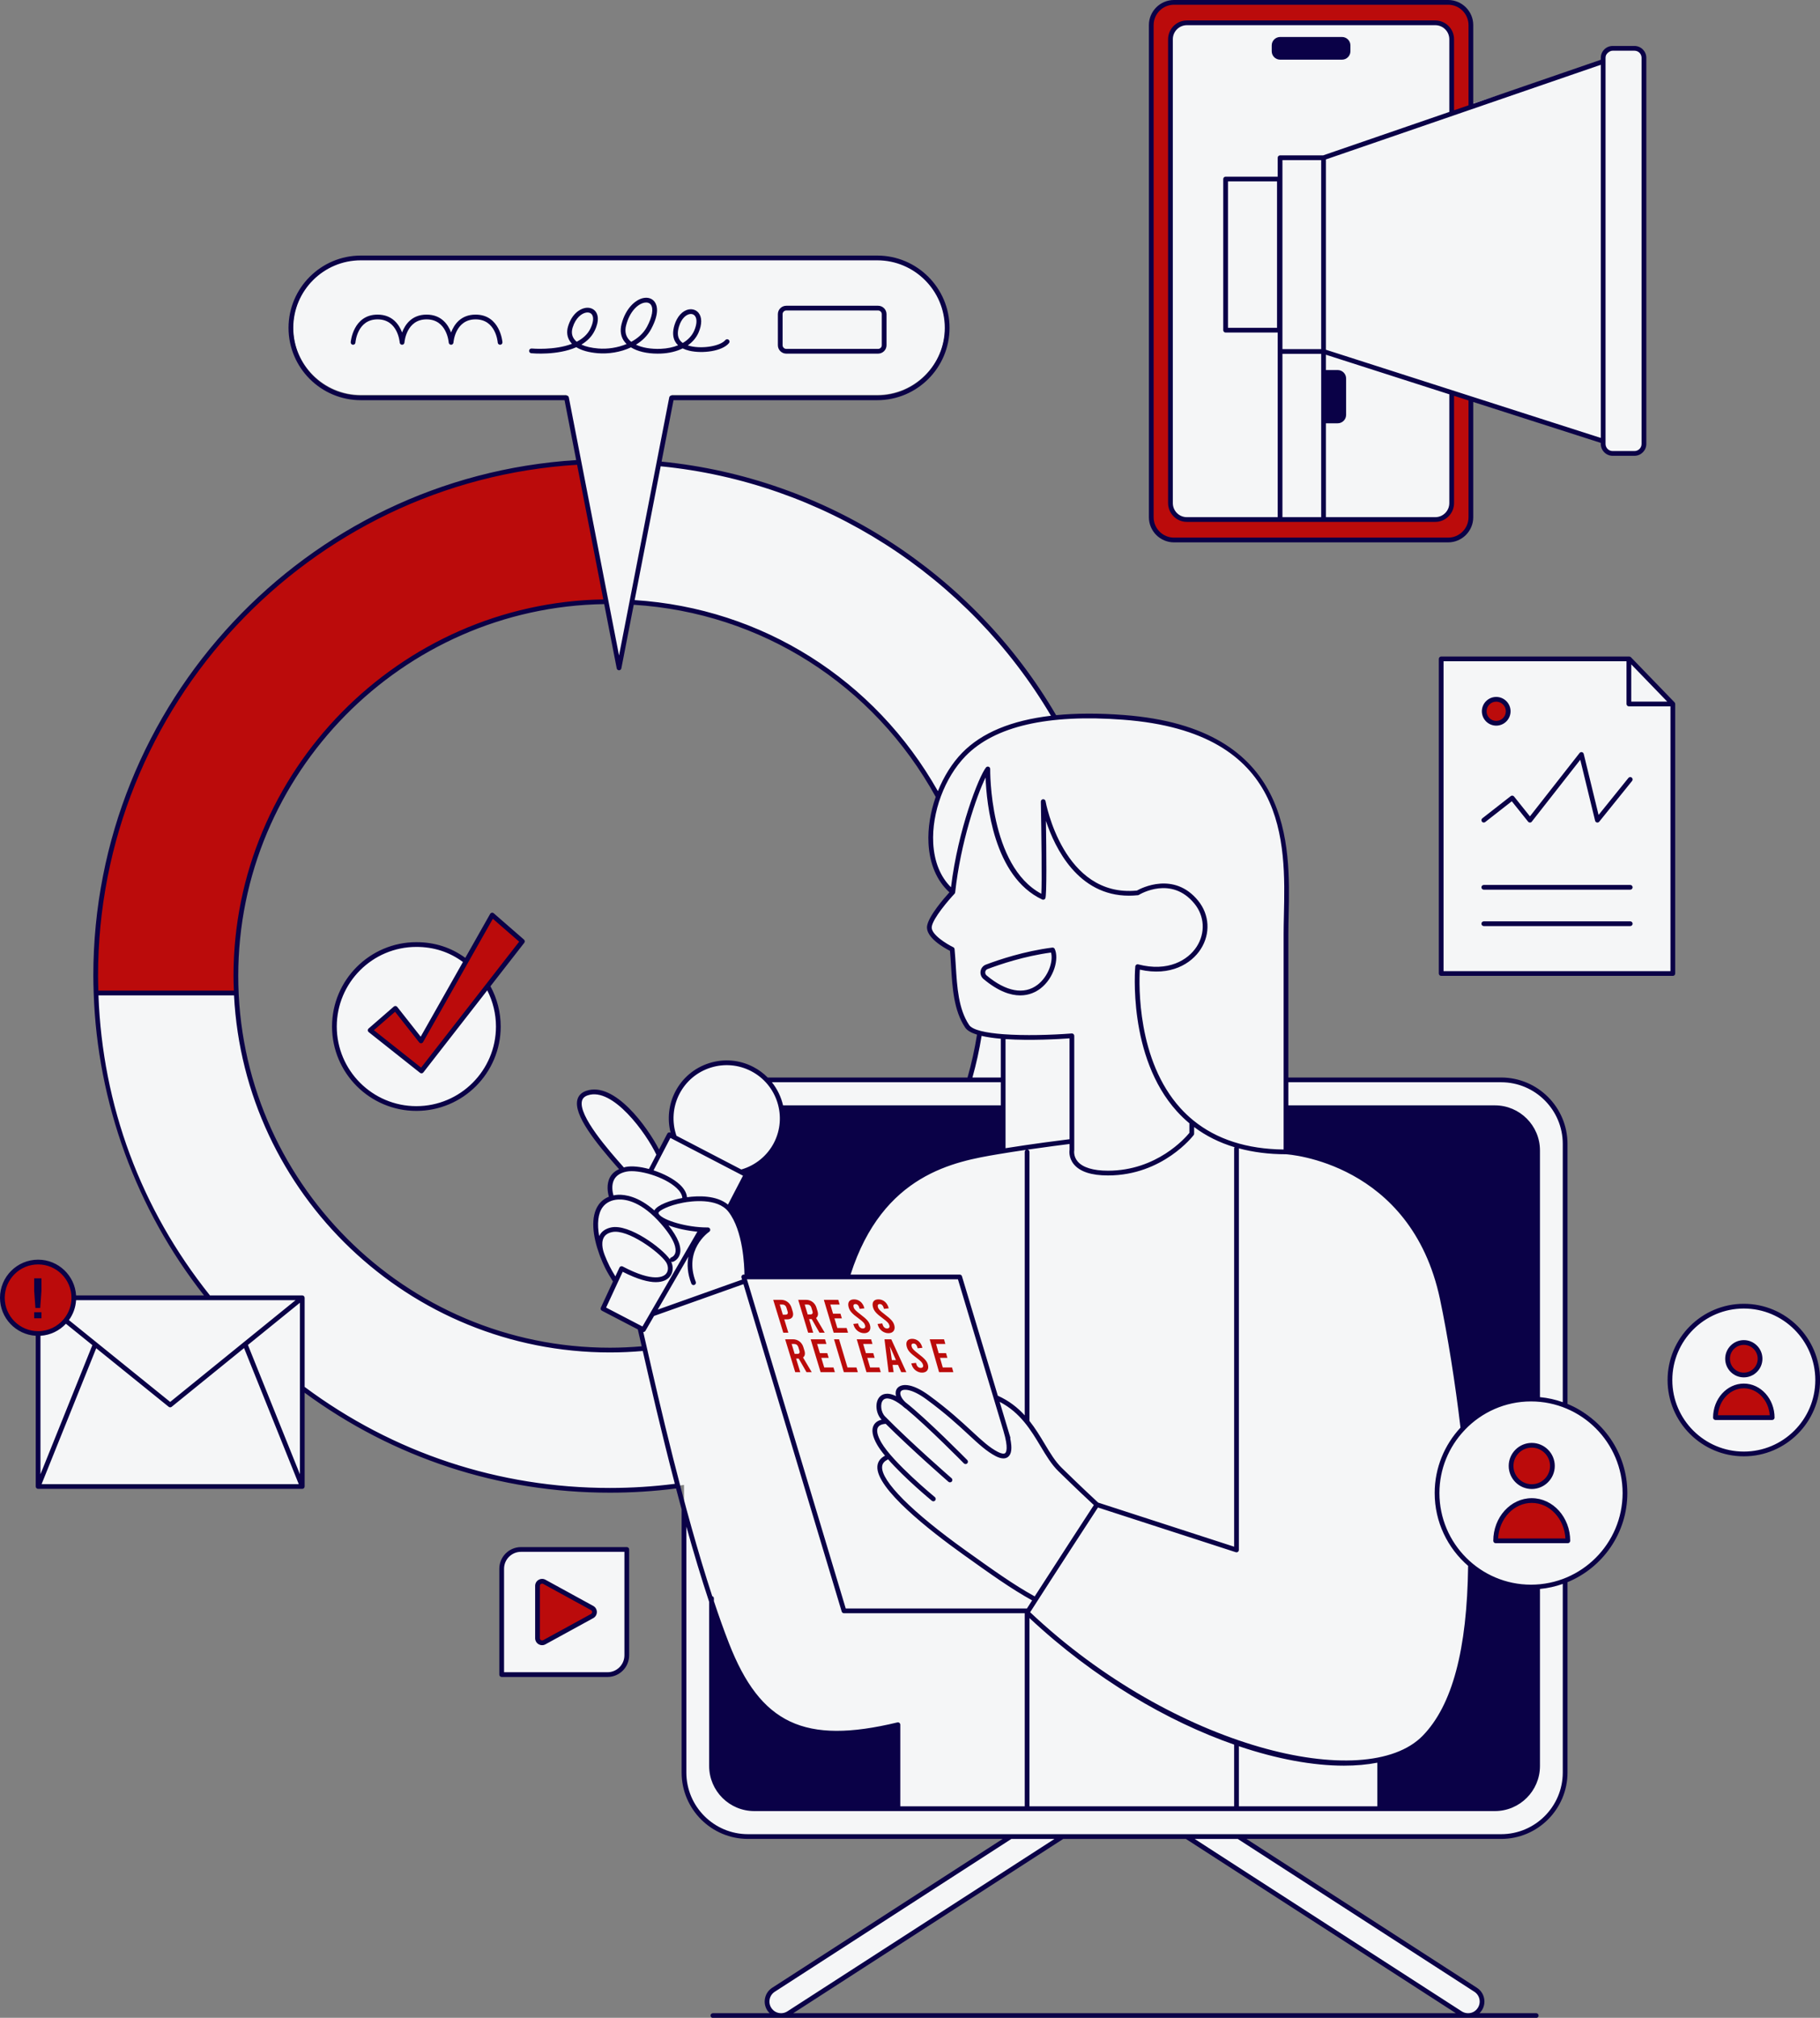
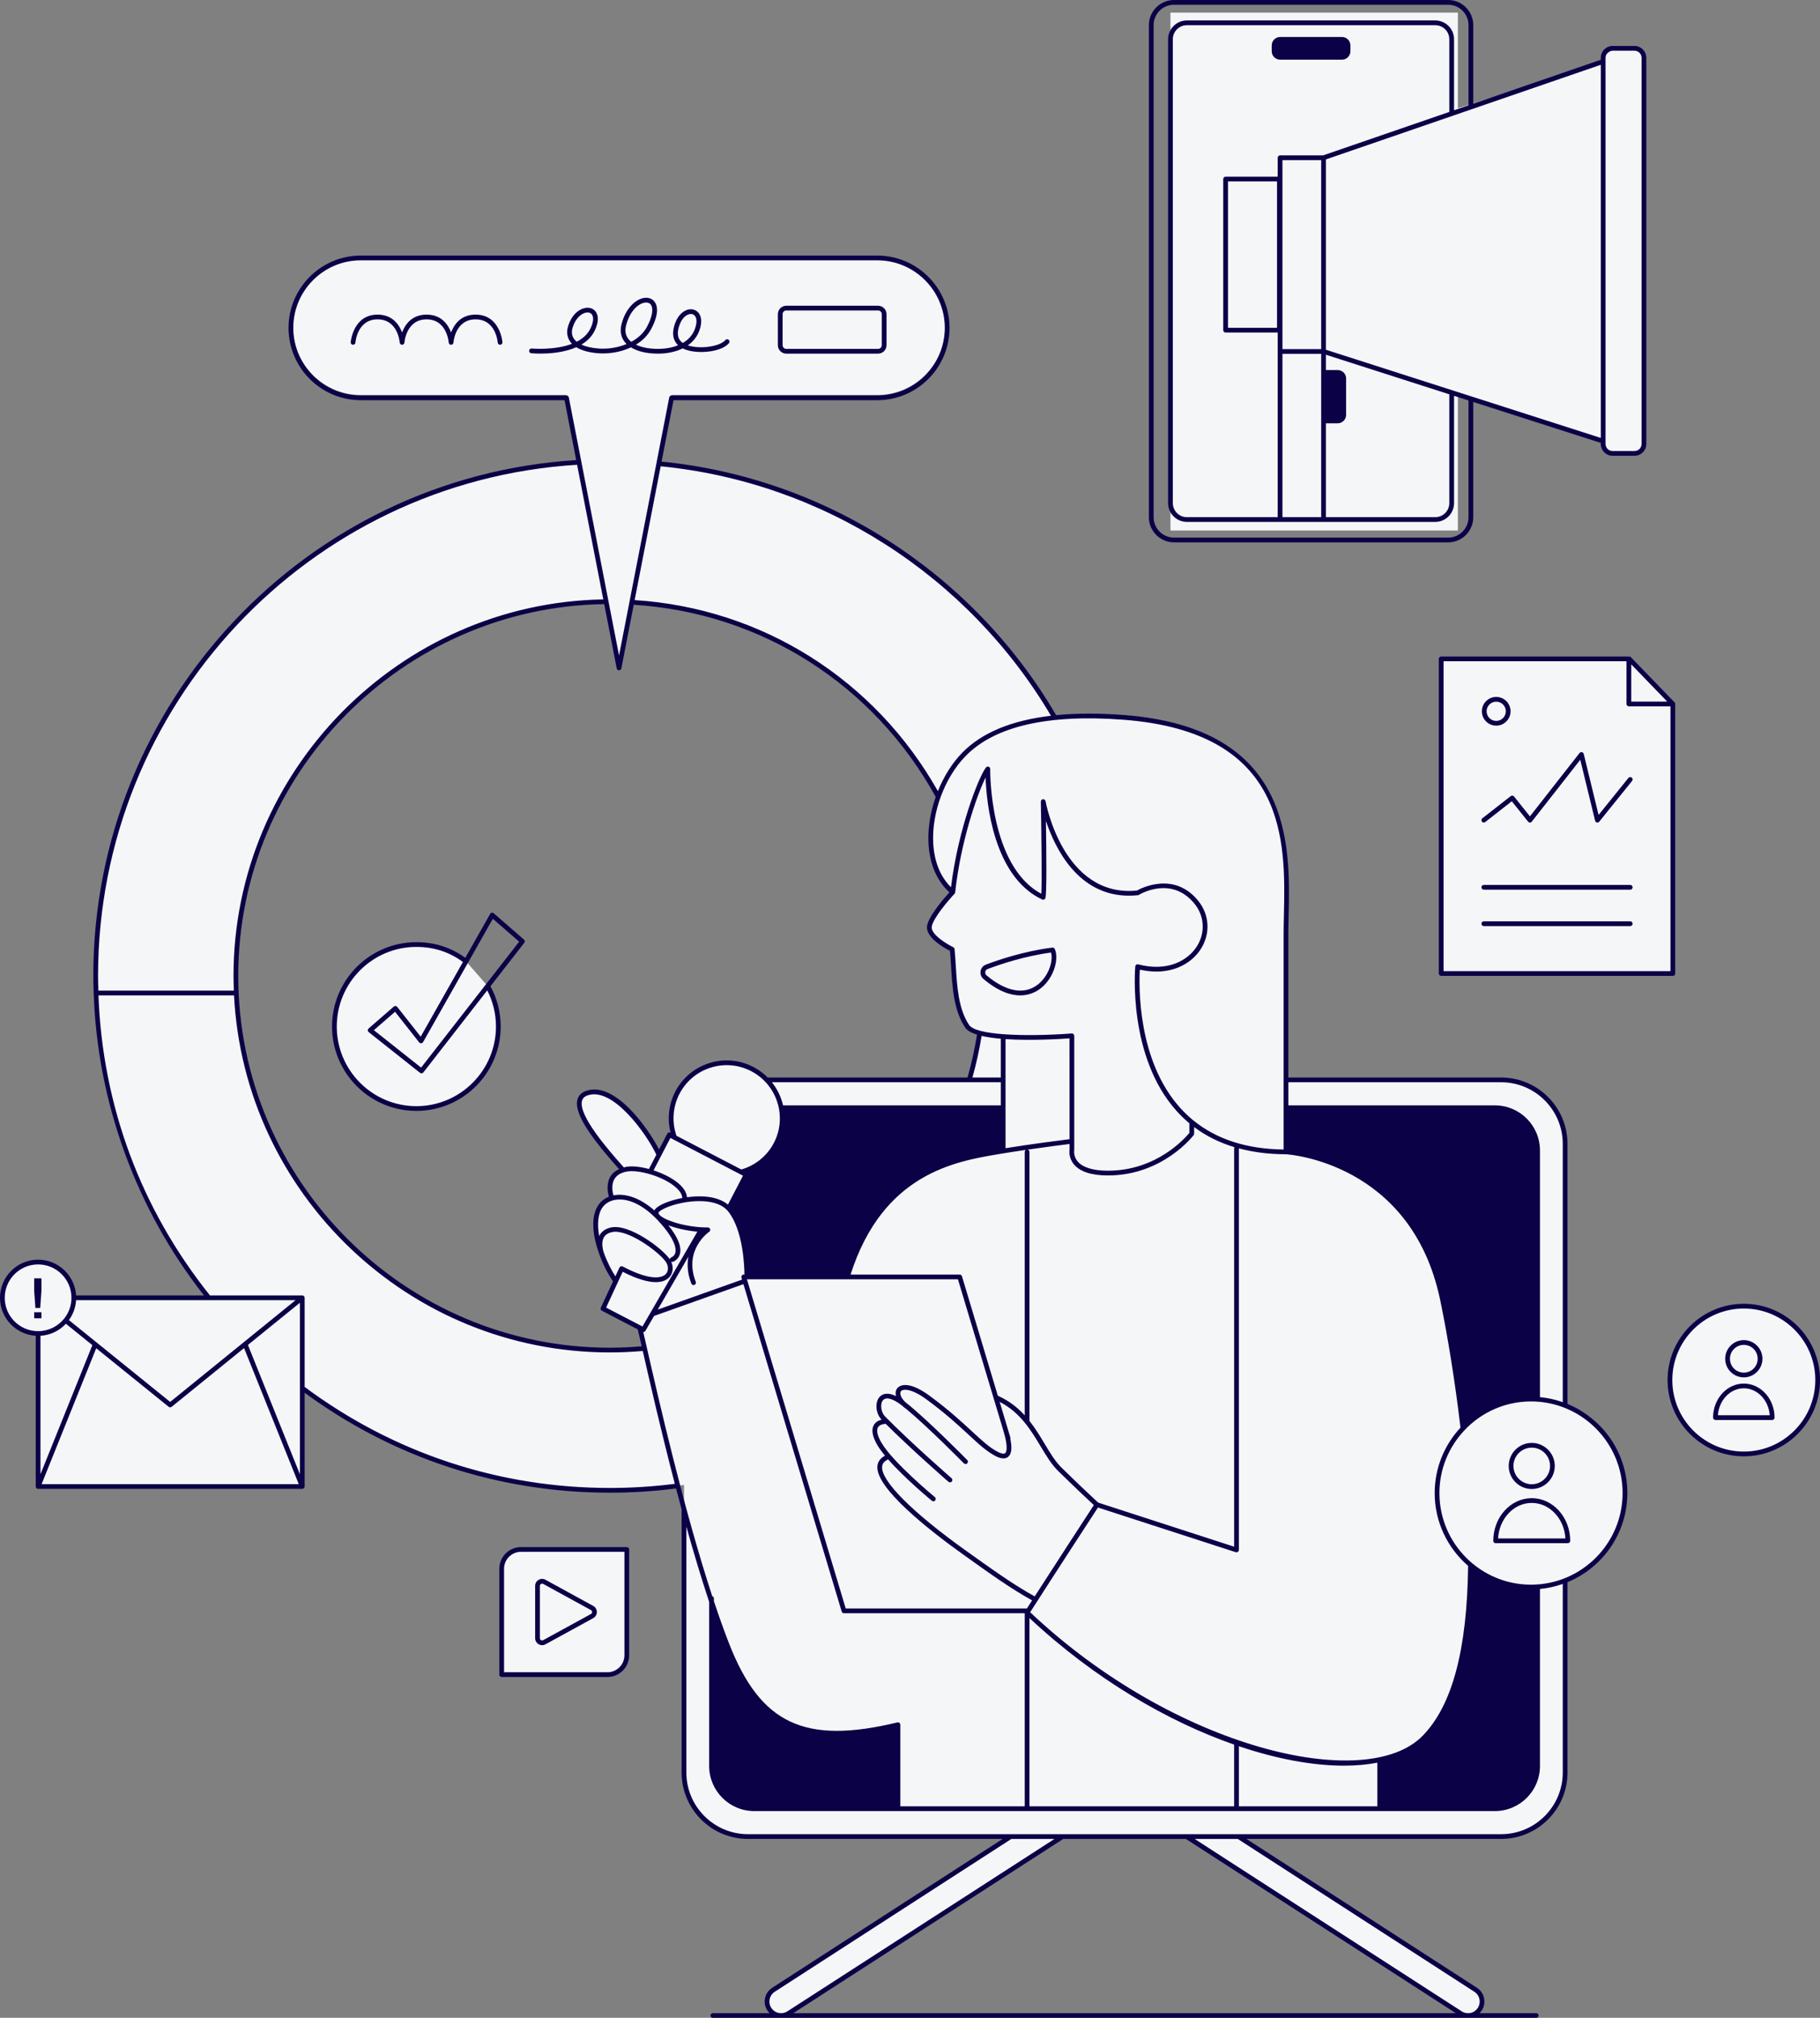
<svg xmlns="http://www.w3.org/2000/svg" fill="#000000" height="425.7" preserveAspectRatio="xMidYMid meet" version="1" viewBox="-0.0 0.0 384.1 425.7" width="384.1" zoomAndPan="magnify">
  <rect x="-0.0" y="0.0" width="384.1" height="425.7" fill="#808080" stroke="none" />
  <g id="change1_1">
    <path d="M63.791,292.851c18.108,13.542,40.586,21.562,64.938,21.562c5.306,0,10.517-0.399,15.62-1.135 l0.004,0.015v43.539v17.124c0,0,0.371,12.19,11.509,13.35c7.834,0.151,56.842,0.151,56.842,0.151l-49.465,32.324 c0,0-2.029,2.29-0.88,4.09c1.149,1.799,3.01,1.577,4.09,0.88c1.079-0.697,57.797-37.294,57.797-37.294h27.077 l49.495,32.519l8.27,5.15c0,0,3.258,0.125,3.626-2.263s-2.373-3.784-2.373-3.784l-48.977-31.623 c0,0,53.407,0,55.971,0s12.952-2.002,12.952-12.772c0-10.771,0-41.165,0-41.165s12.256-2.774,12.256-18.531 c0-15.758-12.232-18.779-12.232-18.779v-51.577c0,0,1.684-16.81-13.501-16.81c-13.065,0-38.544,0-45.409,0 c0-10.141,0-23,0-30.823c0-14.43,4.179-42.738-34.271-45.655c-5.401-0.41-10.238-0.377-14.534,0.071 c-17.167-29.522-47.841-50.211-83.569-53.577l-16.818-0.281c-56.903,3.375-102.013,50.572-102.013,108.322 c0,25.693,8.947,49.284,23.869,67.874 M204.57,227.81H161.81c0,0-4.107-5.031-12.594-2.819 c-6.058,1.578-9.057,8.244-6.968,14.661c-0.885-0.524-0.885-0.524-0.885-0.524l-2.335,4.381 c0,0-1.68-4.327-6.282-8.981c-4.603-4.654-7.105-5.126-9.324-3.426c-2.219,1.7-0.776,5.213,2.435,9.1 c3.211,3.887,5.167,6.963,5.167,6.963s-3.785,1.537-1.893,5.626c-3.018,1.209-4.634,5.229-2.504,9.995 c2.13,4.765,3.303,7.54,3.303,7.54l-2.164,5.535l7.365,4.655l0.834,3.974c-0.136,0.013-0.27,0.033-0.406,0.045 c-2.251,0.194-4.529,0.293-6.83,0.293c-43.532,0-78.947-35.416-78.947-78.947c0-43.263,34.984-78.494,78.146-78.927 l2.716,12.098l2.692-11.975c27.905,1.615,51.968,17.781,64.689,41.014c-2.548,7.103-2.264,15.293,2.735,19.801 l0.087,0.584c-0.939,1.028-4.375,4.907-4.695,6.948c-0.371,2.365,4.811,4.858,4.811,4.858 c0.522,5.473,0.199,11.807,3.148,16.231c0.413,0.619,1.36,1.081,2.632,1.425 C206.225,221.302,205.5,224.598,204.57,227.81z M132.28,349.567v-22.677h-22.677 c-2.058,0-3.725,1.668-3.725,3.725v22.677h22.677C130.612,353.292,132.28,351.624,132.28,349.567z M307.675,83.241 v-0.005l30.665,9.653c0,0,0.306,2.625,2.157,2.697c1.851,0.072,5.566,0.917,6.361-2.04 c0.794-2.956,0.087-80.581,0.087-80.581s0.237-2.528-2.003-2.649c-2.24-0.121-3.832-0.121-3.832-0.121 s-2.77,0.937-2.77,2.77c-1.8,0.62-25.939,8.377-30.665,9.895V2.659h-60.657v109.267h60.657V83.241z M353.043,148.52l-9.34-9.511h-39.549v66.374h15.641l33.248,0V148.52z M102.942,208.067 c1.419,2.51,2.229,5.411,2.229,8.5c0,9.554-7.745,17.298-17.298,17.298s-17.298-7.745-17.298-17.298 c0-9.554,7.745-17.298,17.298-17.298c4.008,0,7.551,1.25,10.485,3.539 M383.609,291.15 c0,8.609-6.979,15.588-15.588,15.588s-15.588-6.979-15.588-15.588c0-8.609,6.979-15.588,15.588-15.588 S383.609,282.541,383.609,291.15z M51.947,273.76H15.86c0-4.269-3.461-7.729-7.729-7.729 s-7.729,3.46-7.729,7.729c0,4.269,3.461,7.729,7.729,7.729v31.89H63.776V286.658 M136.719,108.966l5.03-25.649 h43.457c7.838,0,14.252-6.413,14.252-14.252v-0c0-7.838-6.413-14.252-14.252-14.252H76.104 c-7.838,0-14.252,6.413-14.252,14.252v0c0,7.838,6.413,14.252,14.252,14.252h43.434l4.975,25.566" fill="#f5f6f7" />
  </g>
  <g id="change2_1">
-     <path d="M88.855,219.6l-5.415-6.868l-5.315,4.623l10.83,8.585l21.294-27.339l-6.372-5.547 L88.855,219.6z M181.153,278.11c1.015,0.741,1.29,1.059,1.418,1.496c0.12,0.406-0.067,0.664-0.49,0.664 c-0.423,0-0.776-0.307-0.925-0.812c-0.03-0.103-0.046-0.154-0.076-0.257c-0.398,0.043-0.598,0.065-0.996,0.109 c0.029,0.099,0.044,0.149,0.073,0.248c0.293,0.991,1.209,1.704,2.226,1.704c1.017,0,1.513-0.713,1.222-1.704 c-0.224-0.763-0.705-1.268-2.032-2.279c-0.975-0.743-1.292-1.061-1.421-1.496 c-0.129-0.436,0.017-0.664,0.391-0.664c0.374,0,0.668,0.278,0.825,0.812c0.023,0.079,0.035,0.119,0.058,0.199 c0.399-0.044,0.599-0.066,0.999-0.11c-0.021-0.071-0.031-0.107-0.052-0.178c-0.305-1.04-1.11-1.713-2.132-1.713 c-1.022,0-1.43,0.673-1.125,1.704C179.342,276.594,179.807,277.128,181.153,278.11z M171.622,281.162 c-0.346-1.146-0.519-1.718-0.865-2.864c0.222,0,0.333,0,0.555,0c0.656,1.146,0.984,1.718,1.639,2.864 c0.443,0,0.665,0,1.107,0c-0.731-1.24-1.097-1.861-1.829-3.101c0.381-0.278,0.504-0.774,0.311-1.417 c-0.092-0.305-0.137-0.458-0.229-0.763c-0.301-1.002-1.155-1.654-2.176-1.654c-0.672,0-1.008,0-1.679,0 c0.84,2.774,1.259,4.161,2.099,6.936C170.981,281.162,171.195,281.162,171.622,281.162z M169.827,275.217 c0.222,0,0.334,0,0.556,0c0.414,0,0.729,0.237,0.851,0.644c0.097,0.321,0.145,0.482,0.242,0.803 c0.122,0.406-0.049,0.644-0.463,0.644c-0.222,0-0.333,0-0.555,0C170.205,276.471,170.079,276.053,169.827,275.217z M165.516,278.348c0.242,0,0.363,0,0.605,0c1.019,0,1.476-0.654,1.172-1.655c-0.099-0.325-0.148-0.487-0.247-0.812 c-0.304-1.002-1.161-1.654-2.182-1.654c-0.672,0-1.008,0-1.679,0c0.849,2.774,1.274,4.161,2.124,6.936 c0.427,0,0.64,0,1.067,0C166.032,280.036,165.86,279.473,165.516,278.348z M165.214,277.357 c-0.262-0.856-0.392-1.284-0.654-2.14c0.222,0,0.334,0,0.556,0c0.414,0,0.73,0.237,0.853,0.644 c0.104,0.341,0.156,0.512,0.26,0.853c0.124,0.406-0.046,0.643-0.46,0.643 C165.547,277.357,165.436,277.357,165.214,277.357z M114.877,346.462l10.078-5.519c0.673-0.369,0.673-1.336,0-1.705 l-10.078-5.519c-0.648-0.355-1.439,0.114-1.439,0.852v11.038C113.439,346.348,114.23,346.817,114.877,346.462z M178.972,281.162c-0.118-0.396-0.176-0.595-0.294-0.991c-0.786,0-1.179,0-1.965,0 c-0.242-0.813-0.363-1.219-0.606-2.031c0.625,0,0.938,0,1.564,0c-0.118-0.396-0.177-0.595-0.294-0.991 c-0.626,0-0.939,0-1.565,0c-0.231-0.773-0.346-1.159-0.576-1.932c0.788,0,1.183,0,1.971,0 c-0.118-0.396-0.176-0.594-0.294-0.991c-1.218,0-1.827,0-3.045,0c0.829,2.774,1.244,4.161,2.074,6.936 C177.154,281.162,177.76,281.162,178.972,281.162z M198.964,288.496c-0.231-0.812-0.347-1.219-0.579-2.031 c0.622,0,0.933,0,1.555,0c-0.112-0.396-0.169-0.595-0.281-0.991c-0.622,0-0.933,0-1.556,0 c-0.22-0.773-0.33-1.159-0.55-1.932c0.784,0,1.176,0,1.96,0c-0.112-0.396-0.169-0.595-0.281-0.991 c-1.211,0-1.817,0-3.027,0c0.792,2.775,1.188,4.162,1.981,6.936c1.205,0,1.808,0,3.013,0 c-0.112-0.396-0.169-0.595-0.281-0.991C200.136,288.496,199.745,288.496,198.964,288.496z M193.813,285.602 c-0.966-0.743-1.279-1.061-1.405-1.496c-0.126-0.436,0.019-0.664,0.391-0.664c0.372,0,0.663,0.278,0.817,0.813 c0.023,0.079,0.034,0.119,0.057,0.198c0.397-0.044,0.596-0.066,0.993-0.11c-0.02-0.071-0.031-0.107-0.051-0.178 c-0.299-1.04-1.095-1.714-2.112-1.714s-1.425,0.673-1.127,1.704c0.221,0.763,0.68,1.298,2.014,2.279 c1.006,0.741,1.278,1.059,1.404,1.496c0.117,0.406-0.07,0.664-0.491,0.664c-0.42,0-0.77-0.307-0.916-0.812 c-0.03-0.103-0.044-0.154-0.074-0.258c-0.396,0.043-0.595,0.065-0.991,0.109c0.029,0.099,0.043,0.149,0.072,0.248 c0.286,0.991,1.193,1.704,2.204,1.704c1.011,0,1.508-0.713,1.224-1.704 C195.603,287.119,195.128,286.613,193.813,285.602z M169.778,284.968c-0.093-0.305-0.139-0.458-0.232-0.763 c-0.304-1.002-1.157-1.655-2.173-1.655c-0.668,0-1.002,0-1.67,0c0.85,2.775,1.274,4.162,2.124,6.936 c0.424,0,0.637,0,1.061,0c-0.35-1.145-0.525-1.718-0.875-2.864c0.221,0,0.331,0,0.552,0 c0.658,1.146,0.987,1.718,1.645,2.864c0.441,0,0.661,0,1.101,0c-0.733-1.24-1.1-1.861-1.835-3.101 C169.854,286.108,169.974,285.612,169.778,284.968z M168.263,285.632c-0.221,0-0.331,0-0.552,0 c-0.255-0.836-0.383-1.254-0.638-2.09c0.221,0,0.332,0,0.553,0c0.412,0,0.726,0.237,0.85,0.644 c0.098,0.321,0.147,0.482,0.245,0.803C168.844,285.394,168.675,285.632,168.263,285.632z M186.667,282.55 c0.344,2.775,0.517,4.162,0.865,6.936c0.424,0,0.637,0,1.062,0c-0.087-0.615-0.131-0.922-0.218-1.536 c0.457,0,0.685,0,1.143,0c0.271,0.615,0.407,0.922,0.678,1.536c0.432,0,0.649,0,1.081,0 c-1.27-2.774-1.906-4.161-3.18-6.936C187.524,282.55,187.238,282.55,186.667,282.55z M188.22,286.94 c-0.166-1.162-0.249-1.742-0.415-2.904c0.512,1.162,0.767,1.743,1.278,2.904 C188.738,286.94,188.565,286.94,188.22,286.94z M315.767,147.531c-1.397,0-2.529,1.132-2.529,2.529 c0,1.397,1.132,2.529,2.529,2.529c1.397,0,2.529-1.132,2.529-2.529 C318.296,148.663,317.164,147.531,315.767,147.531z M173.946,288.496c-0.245-0.812-0.368-1.219-0.613-2.031 c0.622,0,0.933,0,1.555,0c-0.119-0.396-0.179-0.595-0.298-0.991c-0.623,0-0.934,0-1.556,0 c-0.233-0.773-0.35-1.159-0.583-1.932c0.784,0,1.176,0,1.96,0c-0.119-0.396-0.179-0.595-0.298-0.991 c-1.211,0-1.817,0-3.028,0c0.84,2.775,1.259,4.162,2.099,6.936c1.205,0,1.808,0,3.014,0 c-0.119-0.396-0.179-0.595-0.298-0.991C175.118,288.496,174.727,288.496,173.946,288.496z M188.727,279.557 c-0.221-0.763-0.7-1.268-2.025-2.279c-0.973-0.743-1.288-1.061-1.415-1.496c-0.127-0.436,0.018-0.664,0.393-0.664 c0.374,0,0.667,0.278,0.823,0.812c0.023,0.079,0.035,0.119,0.058,0.199c0.4-0.044,0.599-0.066,0.999-0.11 c-0.021-0.071-0.031-0.107-0.052-0.178c-0.302-1.04-1.104-1.713-2.126-1.713c-1.022,0-1.432,0.673-1.131,1.704 c0.223,0.763,0.686,1.297,2.029,2.279c1.013,0.741,1.287,1.059,1.414,1.496c0.118,0.406-0.069,0.664-0.493,0.664 c-0.423,0-0.775-0.307-0.922-0.812c-0.03-0.103-0.045-0.154-0.075-0.257c-0.399,0.043-0.598,0.065-0.996,0.109 c0.029,0.099,0.043,0.149,0.073,0.248c0.29,0.991,1.203,1.704,2.22,1.704 C188.516,281.261,189.014,280.548,188.727,279.557z M178.856,288.496c-0.71-2.378-1.065-3.567-1.775-5.945 c-0.427,0-0.64,0-1.067,0c0.83,2.775,1.245,4.162,2.075,6.936c1.182,0,1.772,0,2.954,0 c-0.118-0.396-0.177-0.595-0.294-0.991C179.992,288.496,179.613,288.496,178.856,288.496z M183.634,288.496 c-0.24-0.812-0.36-1.219-0.6-2.031c0.622,0,0.933,0,1.555,0c-0.117-0.396-0.175-0.595-0.291-0.991 c-0.623,0-0.934,0-1.556,0c-0.228-0.773-0.342-1.159-0.571-1.932c0.784,0,1.176,0,1.96,0 c-0.117-0.396-0.175-0.595-0.291-0.991c-1.211,0-1.817,0-3.028,0c0.821,2.775,1.232,4.162,2.053,6.936 c1.206,0,1.808,0,3.014,0c-0.117-0.396-0.175-0.595-0.291-0.991C184.807,288.496,184.416,288.496,183.634,288.496z M306.37,82.822L306.37,82.822v23.32c0,1.912-1.55,3.463-3.463,3.463h-52.426c-1.912,0-3.463-1.55-3.463-3.463 V8.28c0-1.912,1.55-3.463,3.463-3.463h52.426c1.912,0,3.463,1.55,3.463,3.463v15.69l4.051-1.394V5.298 c0-2.65-2.148-4.797-4.797-4.797h-57.857c-2.65,0-4.797,2.148-4.797,4.797v103.828 c0,2.65,2.148,4.797,4.797,4.797h57.857c2.65,0,4.797-2.148,4.797-4.797V84.121L306.37,82.822z M122.204,97.538 c-2.145,0.127-4.273,0.316-6.383,0.566c-53.858,6.382-95.627,52.201-95.627,107.775c0,1.213,0.052,2.413,0.091,3.617 h29.588c-0.054-1.2-0.092-2.404-0.092-3.617c0-41.061,31.509-74.901,71.618-78.61 c2.151-0.199,4.331-0.297,6.528-0.319L122.204,97.538z M364.592,286.655c0-1.894,1.535-3.429,3.429-3.429 s3.429,1.535,3.429,3.429c0,1.894-1.535,3.429-3.429,3.429S364.592,288.549,364.592,286.655z M362.033,299.074 c0-3.69,2.681-6.681,5.988-6.681s5.988,2.991,5.988,6.681H362.033z M318.904,309.271 c0-2.409,1.953-4.362,4.362-4.362s4.362,1.953,4.362,4.362s-1.953,4.362-4.362,4.362 S318.904,311.68,318.904,309.271z M315.649,325.068c0-4.694,3.41-8.498,7.617-8.498s7.617,3.805,7.617,8.498 H315.649z M15.675,273.777c0,4.207-3.41,7.617-7.617,7.617s-7.617-3.41-7.617-7.617c0-4.207,3.41-7.617,7.617-7.617 S15.675,269.57,15.675,273.777z" fill="#bb0b0b" />
-   </g>
+     </g>
  <g id="change3_1">
    <path d="M330.81,296.183v-54.859c0-7.72-6.281-14.001-14.001-14.001h-44.909v-30.324 c0-1.211,0.029-2.521,0.06-3.905c0.334-14.789,0.892-39.541-34.794-42.249c-5.268-0.401-10.024-0.384-14.274,0.034 c-17.613-30.09-48.706-50.063-83.269-53.494l2.522-12.959h42.995c8.411,0,15.254-6.843,15.254-15.254 s-6.843-15.254-15.254-15.254H76.147c-8.411,0-15.254,6.843-15.254,15.254s6.843,15.254,15.254,15.254h42.995 l2.459,12.639c-57.182,3.592-101.908,51.294-101.908,108.812c0,1.201,0.037,2.4,0.077,3.598 c-0,0.007-0.004,0.013-0.004,0.019c0,0.009,0.004,0.016,0.005,0.024c0.78,23.128,8.968,45.606,23.277,63.775 H16.057c-0.26-4.2-3.751-7.541-8.016-7.541c-4.434,0-8.041,3.607-8.041,8.041c0,4.265,3.341,7.755,7.541,8.016 v31.794c0,0.001,0.001,0.002,0.001,0.004c0,0.053,0.014,0.104,0.031,0.154 c0.004,0.012,0.003,0.026,0.008,0.038c0.009,0.02,0.025,0.035,0.037,0.054c0.021,0.036,0.041,0.074,0.07,0.104 c0.008,0.008,0.02,0.012,0.028,0.019c0.041,0.035,0.084,0.068,0.135,0.089c0.001,0.001,0.002,0.002,0.003,0.002 c0.061,0.024,0.124,0.036,0.186,0.036h55.75c0.062,0,0.125-0.012,0.186-0.036c0.001-0.001,0.002-0.002,0.003-0.002 c0.051-0.021,0.094-0.053,0.135-0.089c0.009-0.007,0.02-0.011,0.028-0.019c0.03-0.03,0.049-0.068,0.07-0.104 c0.011-0.019,0.028-0.034,0.037-0.054c0.005-0.012,0.004-0.026,0.008-0.038c0.017-0.05,0.031-0.101,0.031-0.154 c0-0.001,0.001-0.002,0.001-0.004v-19.779c18.784,13.79,41.038,21.087,64.438,21.087 c4.663,0,9.351-0.303,13.945-0.889c0.384,1.462,0.777,2.935,1.179,4.413v55.518c0,7.721,6.281,14.002,14.002,14.002 h53.75l-48.637,31.403c-0.777,0.5-1.312,1.273-1.506,2.177c-0.195,0.903-0.026,1.828,0.476,2.603 c0.14,0.218,0.309,0.406,0.487,0.583h-11.968c-0.276,0-0.5,0.224-0.5,0.5s0.224,0.5,0.5,0.5h173.748 c0.276,0,0.5-0.224,0.5-0.5s-0.224-0.5-0.5-0.5h-11.967c0.178-0.176,0.347-0.365,0.487-0.582 c0.502-0.775,0.671-1.7,0.477-2.603s-0.729-1.677-1.505-2.178l-48.638-31.403h53.75 c7.72,0,14.001-6.281,14.001-14.002v-40.161c7.402-3.041,12.632-10.321,12.632-18.806S338.212,299.224,330.81,296.183z M316.809,228.323c7.169,0,13.001,5.832,13.001,13.001v54.492c-1.531-0.537-3.138-0.907-4.81-1.062V242.707 c0-5.243-4.266-9.509-9.509-9.509h-43.592v-4.875H316.809z M261.456,381.082v-12.682 c8.089,2.727,15.679,4.102,22.171,4.102c2.528,0,4.885-0.212,7.046-0.627v9.207H261.456z M190.003,381.082v-17.217 c0-0.153-0.07-0.298-0.19-0.393c-0.12-0.096-0.278-0.13-0.427-0.094c-19.601,4.723-28.906,0.342-35.557-16.738 c-1.072-2.753-2.13-5.734-3.167-8.851V337.21c0-0.223-0.147-0.405-0.348-0.469 c-6.072-18.525-11.335-41.611-13.806-52.457c-0.288-1.265-0.538-2.361-0.75-3.275 c0.009,0.001,0.017,0.006,0.026,0.006c0.173,0,0.34-0.09,0.433-0.249l1.818-3.139l18.863-6.708l20.738,69.069 c0.064,0.212,0.258,0.356,0.478,0.356h38.149v40.738H190.003z M50.281,205.879 c0-42.686,34.609-77.775,77.234-78.429l2.637,13.553c0.046,0.235,0.252,0.404,0.491,0.404s0.445-0.169,0.491-0.404 l2.61-13.413c26.859,1.672,50.643,16.793,63.731,40.535c-1.125,3.204-1.689,6.608-1.522,9.794 c0.228,4.354,1.753,7.914,4.417,10.332c-1.102,1.215-4.383,4.98-4.714,7.093c-0.379,2.415,3.669,4.666,4.833,5.26 c0.095,1.055,0.16,2.14,0.228,3.235c0.28,4.592,0.57,9.341,2.977,12.95c0.423,0.634,1.311,1.12,2.497,1.491 c-0.485,3.043-1.157,6.08-2.001,9.043h-42.168c-0.866-0.871-1.876-1.627-3.023-2.224 c-2.896-1.508-6.206-1.796-9.321-0.812c-3.114,0.983-5.659,3.121-7.166,6.018c-1.385,2.663-1.725,5.758-0.985,8.659 l-0.026-0.014c-0.117-0.062-0.257-0.073-0.381-0.033c-0.127,0.04-0.232,0.128-0.293,0.246l-1.738,3.342 c-2.436-4.703-9.386-14.437-15.378-12.369c-0.995,0.341-1.618,0.963-1.853,1.849 c-0.845,3.198,3.722,8.94,8.784,14.668c-0.84,0.389-1.487,0.941-1.894,1.684c-0.821,1.502-0.486,3.284-0.246,4.136 c-0.875,0.349-1.612,0.906-2.15,1.653c-1.822,2.529-1.248,6.721,0.152,10.543c0.031,0.093,0.056,0.159,0.082,0.229 c0.009,0.024,0.017,0.048,0.026,0.071c0.038,0.098,0.064,0.164,0.075,0.19c0.321,0.827,0.675,1.634,1.053,2.396 c0.389,0.785,1.065,1.918,1.621,2.804l-2.556,5.512c-0.113,0.242-0.015,0.53,0.223,0.653l7.575,3.94 c0.218,0.933,0.493,2.136,0.819,3.567c-2.222,0.188-4.47,0.295-6.696,0.295 C85.473,284.326,50.281,249.135,50.281,205.879z M220.735,173.172c1.914,5.774,6.783,15.791,17.524,15.79 c0.609,0,1.239-0.032,1.887-0.099c0.074-0.008,0.146-0.032,0.21-0.071c0.277-0.171,6.872-4.101,11.73,1.861 c2.136,2.621,2.324,6.17,0.481,9.042c-1.852,2.887-6.071,5.39-12.348,3.76c-0.142-0.037-0.293-0.01-0.412,0.074 c-0.12,0.084-0.197,0.216-0.212,0.362c-0.018,0.189-1.699,19.023,8.8,30.582 c0.82,0.903,1.693,1.74,2.617,2.509v2.019c-0.836,1.028-6.873,7.983-17.182,7.983 c-3.111,0-5.326-0.678-6.405-1.959c-0.912-1.083-0.727-2.234-0.71-2.371v-24.128c0-0.139-0.059-0.273-0.16-0.367 c-0.093-0.085-0.215-0.133-0.34-0.133c-0.013,0-0.025,0.001-0.039,0.002c-4.306,0.335-9.943,0.491-14.411,0.16 c-0.019-0.002-0.035-0.011-0.055-0.011c-0.009,0-0.017,0.005-0.026,0.005c-3.607-0.273-6.439-0.866-7.16-1.947 c-2.257-3.385-2.538-7.997-2.811-12.457c-0.073-1.203-0.146-2.393-0.256-3.545 c-0.017-0.174-0.123-0.327-0.281-0.403c-1.258-0.605-4.789-2.699-4.533-4.331c0.283-1.812,3.561-5.622,4.804-6.941 c0.073-0.077,0.123-0.178,0.136-0.292c1.14-10.525,4.5-20.33,6.417-24.235c0.196,5.369,1.663,20.917,11.949,25.738 c0.243,0.114,0.537,0.014,0.659-0.229C220.927,188.908,220.84,179.757,220.735,173.172z M216.727,339.344h-38.24 l-20.852-69.448h44.533l9.605,31.989c0,0.001-0,0.001,0,0.002c1.11,3.697,0.56,4.513,0.365,4.675 c-0.26,0.214-0.826,0.119-1.557-0.26c-1.756-0.908-3.316-2.352-5.476-4.35 c-2.206-2.041-4.951-4.581-9.031-7.565c-3.752-2.744-5.981-2.502-6.753-1.455c-0.3,0.408-0.379,0.974-0.22,1.605 c-1.962-0.952-3.001-0.357-3.484,0.187c-1.022,1.147-0.804,3.515,0.44,4.784c-0.54,0.131-1.236,0.427-1.637,1.122 c-0.567,0.985-0.326,2.4,0.719,4.204c0.404,0.698,0.978,1.471,1.638,2.273c-0.98,0.509-1.528,1.252-1.609,2.221 c-0.389,4.669,11.13,13.641,18.109,18.628c5.861,4.189,10.1,7.218,14.548,9.676 C217.452,338.213,217.085,338.784,216.727,339.344z M135.305,279.702c-0.001-0-0.001-0.001-0.002-0.001 l-7.388-3.842l3.5-7.55c3.208,1.635,5.447,2.183,6.987,2.183c1.563,0,2.421-0.551,2.879-1.062 c0.764-0.852,0.889-2.127,0.366-3.252c0.112,0.053,0.242,0.068,0.367,0.026c0.046-0.015,1.119-0.374,1.468-1.624 c0.416-1.493-0.401-3.532-2.412-6.066c1.738,0.66,3.977,1.137,6.101,1.336l-11.581,19.999L135.305,279.702z M127.164,254.711c0.721-0.999,1.905-1.585,3.335-1.65c1.651-0.08,4.983,0.5,9.033,5.164 c3.067,3.531,3.191,5.318,2.992,6.068c-0.193,0.73-0.788,0.95-0.821,0.962 c-0.192,0.064-0.318,0.234-0.338,0.423c-0-0-0-0.001-0-0.001 c-1.562-2.309-8.578-7.537-12.387-6.727c-1.188,0.255-2.023,0.839-2.481,1.738 c-0.019,0.037-0.025,0.077-0.042,0.115C125.985,258.217,126.202,256.046,127.164,254.711z M129.628,248.817 c0.462-0.845,1.343-1.399,2.617-1.649c2.488-0.486,7.954,1.052,10.548,3.475c0.548,0.512,1.166,1.272,1.206,2.099 c-0.004,0.001-0.01,0.002-0.014,0.003c-2.483,0.468-5.292,1.472-5.882,2.617 c-3.367-2.954-6.158-3.357-7.648-3.299c-0.343,0.016-0.672,0.064-0.991,0.129 C129.266,251.483,128.98,250.001,129.628,248.817z M131.397,245.996c-2.812-3.182-9.396-10.631-8.57-13.754 c0.145-0.551,0.541-0.93,1.21-1.159c5.289-1.806,12.342,7.995,14.484,12.52l-1.569,3.018 c-1.824-0.493-3.607-0.689-4.897-0.433c-0.141,0.028-0.258,0.076-0.391,0.11L131.397,245.996z M143.399,230.767 c1.384-2.66,3.721-4.623,6.58-5.526c2.858-0.902,5.899-0.638,8.56,0.746c5.492,2.856,7.637,9.648,4.78,15.141 c-1.413,2.717-3.909,4.748-6.869,5.599l-6.845-3.56l-6.845-3.56C141.756,236.695,141.986,233.485,143.399,230.767z M211.212,219.142v8.181h-5.984c0.809-2.881,1.458-5.828,1.933-8.782 C208.345,218.82,209.731,219.013,211.212,219.142z M225.717,219.065l0.008,21.273 c-1.659,0.205-7.832,0.984-13.513,1.897v-23.014C217.52,219.576,223.645,219.21,225.717,219.065z M216.264,243.013 v55.584c-1.48-1.621-3.296-3.076-5.679-4.142l-7.567-25.203c-0.064-0.212-0.258-0.356-0.478-0.356h-23.032 c6.805-21.269,22.023-23.849,31.132-25.39c1.907-0.323,3.933-0.634,5.876-0.918 C216.368,242.675,216.264,242.829,216.264,243.013z M211.212,228.323v4.875h-45.953 c-0.41-1.768-1.208-3.437-2.353-4.875H211.212z M156.804,248.036l-3.171,6.096 c-2.444-2.003-6.302-1.876-8.646-1.552c-0.08-0.895-0.589-1.807-1.512-2.669 c-1.306-1.22-3.401-2.301-5.548-3.003l3.557-6.84L156.804,248.036z M127.617,264.79 c-0.002-0.005-0.001-0.01-0.003-0.015c-0.001-0.003-0.017-0.04-0.039-0.095c-0.003-0.006-0.005-0.013-0.007-0.019 c-0.182-0.464-0.815-2.268-0.176-3.522c0.318-0.624,0.906-1.02,1.797-1.21c3.247-0.706,9.903,4.172,11.35,6.309 c0.484,0.715,0.64,1.812,0,2.526c-0.463,0.516-2.49,1.929-9.124-1.575c-0.005-0.003-0.01-0.002-0.015-0.004 c-0.003-0.002-0.005-0.005-0.009-0.006c-0.025-0.012-0.052-0.012-0.078-0.019 c-0.033-0.009-0.066-0.022-0.099-0.025c-0.036-0.002-0.071,0.006-0.106,0.011 c-0.028,0.004-0.056,0.004-0.083,0.013c-0.032,0.011-0.06,0.03-0.089,0.048 c-0.027,0.015-0.055,0.027-0.078,0.047c-0.023,0.02-0.039,0.047-0.059,0.072c-0.02,0.024-0.044,0.043-0.059,0.072 c-0.003,0.005-0.002,0.01-0.004,0.015c-0.002,0.003-0.005,0.005-0.006,0.009l-0.86,1.855 c-0.455-0.746-0.933-1.566-1.228-2.163C128.25,266.327,127.913,265.552,127.617,264.79z M145.288,265.101 c-0.307,1.606-0.231,3.508,0.613,5.692c0.077,0.199,0.267,0.32,0.467,0.32c0.06,0,0.121-0.011,0.18-0.033 c0.258-0.1,0.386-0.39,0.287-0.646c-2.6-6.732,2.616-10.411,2.84-10.565 c0.182-0.125,0.261-0.353,0.194-0.562c-0.065-0.209-0.258-0.351-0.477-0.351c-0.021,0-0.089,0-0.135,0 c-4.373,0-9.219-1.502-10.158-2.755c-0.164-0.22-0.13-0.333-0.119-0.37c0.125-0.416,2.018-1.506,5.189-2.104 c1.647-0.31,7.209-1.094,9.554,1.901c3.115,3.977,3.373,11.471,3.389,13.268h-0.15 c-0.158,0-0.307,0.075-0.401,0.201c-0.094,0.127-0.123,0.291-0.077,0.442l0.126,0.42l-17.801,6.331L145.288,265.101z M218.363,336.796c-0.01-0.007-0.017-0.017-0.028-0.023c-4.406-2.434-8.631-5.452-14.554-9.685 c-11.281-8.062-17.867-14.67-17.616-17.676c0.053-0.634,0.426-1.112,1.141-1.461 c0.045-0.022,0.078-0.055,0.113-0.087c3.518,4.019,8.953,8.513,9.242,8.751c0.093,0.077,0.205,0.114,0.317,0.114 c0.144,0,0.287-0.062,0.386-0.183c0.176-0.213,0.145-0.528-0.068-0.703c-0.088-0.073-8.865-7.321-11.292-11.511 c-0.839-1.448-1.088-2.554-0.72-3.199c0.408-0.714,1.515-0.731,1.523-0.731c0.041,0,0.077-0.014,0.114-0.023 c5.495,5.485,13.159,12.158,13.24,12.228c0.095,0.083,0.212,0.123,0.328,0.123c0.14,0,0.278-0.059,0.377-0.172 c0.182-0.208,0.159-0.524-0.049-0.705c-0.085-0.074-8.559-7.451-14.047-13.044 c-0.863-0.879-1.076-2.669-0.407-3.42c0.656-0.739,2.113-0.327,3.991,1.128c0.216,0.207,0.456,0.413,0.73,0.615 c0.028,0.021,0.06,0.028,0.09,0.042c4.6,3.781,12.165,11.467,12.246,11.549c0.193,0.198,0.51,0.198,0.707,0.006 c0.197-0.193,0.199-0.51,0.006-0.707c-0.085-0.086-8.545-8.681-13.073-12.22 c-0.954-0.917-1.252-1.844-0.933-2.278c0.414-0.565,2.235-0.613,5.356,1.67c4.033,2.951,6.755,5.47,8.941,7.493 c2.134,1.974,3.819,3.533,5.696,4.504c0.626,0.324,1.176,0.486,1.645,0.486c0.395,0,0.732-0.115,1.01-0.346 c0.71-0.589,0.852-1.828,0.441-3.823c0.023-0.087,0.032-0.178,0.004-0.271l-2.249-7.491 c4.362,2.251,6.624,6.016,8.634,9.366c1.185,1.975,2.303,3.839,3.735,5.24c3.922,3.838,6.63,6.359,7.513,7.174 C229.606,319.442,223.51,328.794,218.363,336.796z M231.763,317.003c-0.503-0.461-3.357-3.095-7.722-7.365 c-1.34-1.31-2.427-3.122-3.577-5.04c-0.949-1.582-1.954-3.252-3.2-4.827v-56.758 c0-0.236-0.167-0.425-0.387-0.477c3.986-0.578,7.537-1.028,8.849-1.191l0,1.218 c-0.013,0.066-0.288,1.634,0.918,3.085c1.288,1.551,3.707,2.337,7.189,2.337c11.59,0,18.019-8.425,18.082-8.511 c0.065-0.086,0.1-0.191,0.1-0.299v-1.401c2.5,1.878,5.35,3.294,8.529,4.252 c-0.05,0.078-0.087,0.166-0.087,0.265v84.014L231.763,317.003z M217.264,341.361 c13.81,12.902,29.208,21.816,43.192,26.7v13.021h-43.192V341.361z M300.257,366.182 c-11.956,12.283-52.456,2.654-82.85-26.047c5.447-8.503,12.974-20.051,14.308-22.096l29.087,9.429 c0.051,0.017,0.102,0.024,0.154,0.024c0.104,0,0.207-0.032,0.294-0.096c0.13-0.094,0.206-0.244,0.206-0.404 V242.291c0-0.008-0.004-0.015-0.005-0.024c3.029,0.815,6.334,1.243,9.931,1.245 c0.373,0.019,26.395,1.663,32.521,30.576c1.592,7.514,3.244,17.872,4.323,27.099 c-3.368,3.629-5.445,8.471-5.445,13.801c0,6.136,2.744,11.633,7.055,15.363 C309.625,348.056,306.493,359.779,300.257,366.182z M237.09,151.843c34.741,2.636,34.217,25.861,33.871,41.23 c-0.032,1.392-0.061,2.709-0.061,3.927v45.51c-7.755-0.084-14.139-2.142-19.038-6.126 c-0.021-0.019-0.042-0.038-0.065-0.054c-0.941-0.77-1.826-1.612-2.656-2.525 c-9.18-10.103-8.773-26.02-8.588-29.24c6.476,1.46,10.876-1.24,12.858-4.33 c2.081-3.242,1.865-7.252-0.548-10.214c-5.068-6.219-11.988-2.667-12.924-2.142 c-15.565,1.536-19.247-18.649-19.282-18.855c-0.045-0.257-0.273-0.434-0.541-0.413 c-0.26,0.025-0.457,0.246-0.452,0.507c0.128,6.573,0.25,16.901,0.107,19.442 c-11.038-5.891-10.799-26.119-10.795-26.326c0.004-0.215-0.13-0.408-0.332-0.48 c-0.202-0.073-0.429-0.006-0.561,0.162c-1.524,1.941-5.896,13.06-7.38,25.271c-2.254-2.23-3.546-5.43-3.75-9.321 c-0.337-6.445,2.405-13.821,6.824-18.355C209.916,153.211,221.126,150.631,237.09,151.843z M221.799,151.002 c-8.336,0.979-14.619,3.584-18.739,7.812c-2.136,2.191-3.888,5.022-5.125,8.095 c-13.316-23.58-37.127-38.59-63.997-40.306l5.494-28.231C173.566,101.728,204.291,121.376,221.799,151.002z M119.555,83.428H76.147c-7.859,0-14.254-6.394-14.254-14.254s6.394-14.254,14.254-14.254h108.992 c7.859,0,14.254,6.394,14.254,14.254s-6.394,14.254-14.254,14.254h-43.407c-0.239,0-0.445,0.169-0.491,0.404 l-10.598,54.458L120.046,83.832C120,83.597,119.794,83.428,119.555,83.428z M121.794,98.055l5.527,28.402 c-43.086,0.757-78.04,36.252-78.04,79.422c0,1.045,0.039,2.082,0.079,3.117H20.759 c-0.029-1.038-0.065-2.074-0.065-3.117C20.694,148.845,65.075,101.55,121.794,98.055z M63.291,311.021l-10.969-27.279 l10.969-8.897V311.021z M13.911,279.273l5.583,4.509L8.541,311.021v-29.21 C10.656,281.68,12.549,280.731,13.911,279.273z M20.307,284.439l15.295,12.354c0.092,0.074,0.203,0.111,0.315,0.111 s0.224-0.037,0.315-0.111l15.278-12.392l11.542,28.703H8.781L20.307,284.439z M35.915,295.761L14.547,278.501 c0.869-1.198,1.413-2.641,1.51-4.206h46.323L35.915,295.761z M1,273.795c0-3.883,3.158-7.041,7.041-7.041 s7.041,3.158,7.041,7.041c0,1.695-0.602,3.251-1.603,4.467c-0.003,0.004-0.008,0.006-0.011,0.01 c-0.003,0.003-0.003,0.008-0.006,0.011c-1.292,1.558-3.242,2.553-5.421,2.553C4.158,280.836,1,277.678,1,273.795z M128.728,313.913c-23.429,0-45.704-7.374-64.438-21.318v-18.8c0-0.022-0.01-0.041-0.013-0.063 c-0.004-0.035-0.009-0.07-0.021-0.104c-0.011-0.032-0.029-0.059-0.046-0.088c-0.012-0.02-0.017-0.043-0.032-0.061 c-0.006-0.007-0.015-0.01-0.021-0.017c-0.024-0.027-0.053-0.046-0.083-0.067 c-0.024-0.017-0.045-0.036-0.071-0.048c-0.028-0.014-0.059-0.019-0.091-0.028 c-0.033-0.009-0.065-0.018-0.1-0.02c-0.008-0-0.016-0.005-0.024-0.005H44.31 c-14.589-18.244-22.676-40.047-23.53-63.299h28.608c2.15,41.902,36.914,75.33,79.341,75.33 c2.3,0,4.625-0.109,6.921-0.308c1.47,6.448,3.849,16.844,6.768,28.028 C137.906,313.616,133.305,313.913,128.728,313.913z M162.44,421.747c0.138-0.642,0.518-1.19,1.07-1.547 l49.938-32.243h9.099l-56.371,36.373c-0.376,0.244-0.81,0.38-1.255,0.393c-0.872,0.023-1.672-0.394-2.144-1.124 C162.421,423.047,162.301,422.39,162.44,421.747z M167.41,424.724l56.981-36.767h25.879l56.981,36.767H167.41z M311.153,420.2c0.553,0.356,0.933,0.906,1.07,1.548c0.139,0.643,0.018,1.299-0.34,1.852 c-0.469,0.73-1.239,1.156-2.142,1.123c-0.444-0.013-0.879-0.149-1.256-0.393l-56.371-36.373h9.1L311.153,420.2z M329.81,373.955c0,7.169-5.832,13.002-13.001,13.002H157.855c-7.169,0-13.002-5.833-13.002-13.002v-51.884 c1.517,5.426,3.134,10.832,4.81,15.881v34.62c0,5.244,4.266,9.51,9.509,9.51h156.32 c5.243,0,9.509-4.266,9.509-9.51v-37.35c1.672-0.155,3.279-0.525,4.81-1.062V373.955z M323.111,334.318 c-10.658,0-19.33-8.672-19.33-19.33c0-5.096,1.997-9.723,5.23-13.18c0.076-0.046,0.131-0.114,0.173-0.191 c3.52-3.664,8.456-5.959,13.926-5.959c10.658,0,19.33,8.671,19.33,19.329S333.769,334.318,323.111,334.318z M206.949,204.866c-0.107,0.638,0.123,1.266,0.618,1.681c3.123,2.616,5.712,3.451,7.745,3.451 c1.919,0,3.343-0.744,4.254-1.438c2.862-2.181,3.979-6.285,3.031-8.359c-0.091-0.199-0.307-0.312-0.518-0.288 c-5.928,0.75-11.328,2.575-14.021,3.597C207.47,203.732,207.055,204.24,206.949,204.866z M208.415,204.443 c2.59-0.982,7.728-2.722,13.398-3.488c0.519,1.802-0.542,5.049-2.852,6.809c-2.83,2.155-6.647,1.452-10.751-1.984 c-0.22-0.184-0.322-0.464-0.274-0.748C207.981,204.756,208.156,204.542,208.415,204.443z M343.844,138.508h-39.69 c-0.276,0-0.5,0.224-0.5,0.5v66.374c0,0.276,0.224,0.5,0.5,0.5h48.889c0.276,0,0.5-0.224,0.5-0.5v-56.863 c0-0.13-0.051-0.254-0.141-0.348l-9.199-9.511C344.109,138.564,343.979,138.508,343.844,138.508z M344.266,140.164 l7.598,7.856h-7.598V140.164z M304.654,204.882v-65.374h38.611v9.011c0,0.276,0.224,0.5,0.5,0.5h8.777v55.863H304.654z M315.768,153.089c1.67,0,3.028-1.359,3.028-3.029s-1.358-3.029-3.028-3.029s-3.029,1.359-3.029,3.029 S314.098,153.089,315.768,153.089z M315.768,148.031c1.118,0,2.028,0.91,2.028,2.029s-0.91,2.029-2.028,2.029 c-1.119,0-2.029-0.91-2.029-2.029S314.648,148.031,315.768,148.031z M313.144,173.529 c0.108,0,0.217-0.035,0.308-0.106l5.604-4.378l3.438,4.297c0.095,0.119,0.239,0.188,0.391,0.188 c0.163,0.012,0.299-0.07,0.394-0.191l10.229-13.05l3.129,12.86c0.045,0.185,0.19,0.328,0.376,0.37 c0.185,0.042,0.379-0.026,0.499-0.174l6.931-8.593c0.173-0.215,0.14-0.53-0.076-0.703 c-0.213-0.173-0.528-0.14-0.703,0.075l-6.295,7.805l-3.133-12.877c-0.045-0.186-0.192-0.33-0.38-0.371 c-0.185-0.04-0.381,0.03-0.499,0.18l-10.475,13.365l-3.352-4.19c-0.172-0.214-0.484-0.249-0.698-0.082 l-5.994,4.683c-0.218,0.17-0.257,0.484-0.086,0.702C312.849,173.463,312.996,173.529,313.144,173.529z M344.052,186.695h-30.907c-0.276,0-0.5,0.224-0.5,0.5s0.224,0.5,0.5,0.5h30.907c0.276,0,0.5-0.224,0.5-0.5 S344.328,186.695,344.052,186.695z M344.052,194.375h-30.907c-0.276,0-0.5,0.224-0.5,0.5s0.224,0.5,0.5,0.5h30.907 c0.276,0,0.5-0.224,0.5-0.5S344.328,194.375,344.052,194.375z M368.022,275.062c-8.871,0-16.089,7.218-16.089,16.089 s7.218,16.088,16.089,16.088s16.088-7.217,16.088-16.088S376.893,275.062,368.022,275.062z M368.022,306.238 c-8.32,0-15.089-6.769-15.089-15.088c0-8.32,6.769-15.089,15.089-15.089c8.319,0,15.088,6.769,15.088,15.089 C383.109,299.47,376.341,306.238,368.022,306.238z M368.022,290.584c2.166,0,3.928-1.763,3.928-3.929 s-1.762-3.929-3.928-3.929s-3.929,1.763-3.929,3.929S365.856,290.584,368.022,290.584z M368.022,283.727 c1.614,0,2.928,1.313,2.928,2.929s-1.313,2.929-2.928,2.929c-1.615,0-2.929-1.313-2.929-2.929 S366.406,283.727,368.022,283.727z M368.022,291.893c-3.578,0-6.488,3.222-6.488,7.181c0,0.276,0.224,0.5,0.5,0.5 h11.976c0.276,0,0.5-0.224,0.5-0.5C374.509,295.114,371.599,291.893,368.022,291.893z M362.551,298.573 c0.227-3.175,2.594-5.681,5.471-5.681c2.876,0,5.243,2.506,5.47,5.681H362.551z M323.266,314.132 c2.681,0,4.861-2.181,4.861-4.861s-2.181-4.861-4.861-4.861s-4.861,2.181-4.861,4.861 S320.585,314.132,323.266,314.132z M323.266,305.409c2.129,0,3.861,1.732,3.861,3.861s-1.732,3.861-3.861,3.861 s-3.861-1.732-3.861-3.861S321.137,305.409,323.266,305.409z M323.266,316.069c-4.476,0-8.117,4.036-8.117,8.998 c0,0.276,0.224,0.5,0.5,0.5h15.234c0.276,0,0.5-0.224,0.5-0.5C331.383,320.106,327.741,316.069,323.266,316.069z M316.162,324.567c0.231-4.178,3.328-7.498,7.104-7.498s6.873,3.32,7.104,7.498H316.162z M138.783,74.606 c0.231,0,0.466-0.005,0.702-0.015c1.739-0.072,3.299-0.453,4.591-1.091c0.41,0.205,0.88,0.37,1.41,0.495 c2.79,0.655,6.956,0.104,8.36-1.613c0.175-0.214,0.144-0.529-0.07-0.704c-0.213-0.174-0.528-0.143-0.703,0.07 c-1.022,1.247-4.735,1.889-7.358,1.273c-0.197-0.046-0.385-0.099-0.56-0.157 c1.032-0.722,1.816-1.649,2.285-2.742c0.729-1.701,0.726-3.2-0.009-4.112c-0.489-0.609-1.272-0.879-2.084-0.725 c-1.321,0.253-2.442,1.478-2.998,3.279c-0.434,1.402-0.384,2.583,0.147,3.51c0.161,0.282,0.365,0.538,0.612,0.767 c-1.06,0.434-2.299,0.694-3.664,0.751c-2.065,0.083-3.903-0.236-5.234-0.874c1.327-0.808,2.463-1.899,3.214-3.304 c1.816-3.395,1.237-5.052,0.731-5.738c-0.517-0.701-1.377-0.99-2.357-0.802c-1.684,0.329-3.769,2.162-4.629,5.516 c-0.373,1.454-0.131,2.765,0.7,3.791c0.112,0.138,0.234,0.271,0.367,0.398c-1.904,0.793-4.066,1.101-5.966,0.944 c-1.461-0.12-2.664-0.399-3.574-0.823c1.17-0.694,2.164-1.634,2.788-2.903c1.126-2.292,0.623-3.528,0.223-4.061 c-0.481-0.64-1.303-0.927-2.195-0.77c-1.249,0.22-2.856,1.353-3.62,3.869 c-0.356,1.173-0.218,2.274,0.401,3.185c0.122,0.181,0.263,0.352,0.422,0.515c-3.72,1.419-8.434,0.998-8.501,0.992 c-0.284-0.022-0.519,0.175-0.546,0.45c-0.025,0.274,0.176,0.519,0.45,0.545c0.305,0.029,5.513,0.495,9.504-1.27 c1.099,0.679,2.643,1.112,4.566,1.27c2.184,0.177,4.751-0.191,6.968-1.237 C134.54,74.135,136.512,74.606,138.783,74.606z M143.304,68.859c0.524-1.697,1.496-2.451,2.231-2.592 c0.093-0.018,0.184-0.026,0.271-0.026c0.343,0,0.638,0.136,0.848,0.396c0.486,0.606,0.438,1.761-0.133,3.092 c-0.462,1.079-1.3,1.971-2.422,2.626c-0.318-0.221-0.565-0.48-0.734-0.777 C142.976,70.901,142.956,69.986,143.304,68.859z M121.119,71.457c-0.449-0.662-0.541-1.446-0.272-2.332 c0.634-2.086,1.924-3.014,2.837-3.175c0.104-0.019,0.207-0.028,0.305-0.028c0.389,0,0.714,0.144,0.917,0.415 c0.447,0.595,0.33,1.695-0.32,3.019c-0.606,1.233-1.647,2.112-2.877,2.738 C121.473,71.9,121.275,71.687,121.119,71.457z M132.137,68.64c0.752-2.932,2.477-4.515,3.852-4.783 c0.104-0.021,0.236-0.038,0.379-0.038c0.328,0,0.717,0.092,0.983,0.452c0.614,0.832,0.311,2.578-0.809,4.672 c-0.728,1.362-1.918,2.416-3.322,3.17c-0.22-0.173-0.412-0.361-0.574-0.56 C132.013,70.771,131.841,69.791,132.137,68.64z M165.94,74.606h19.379c0.981,0,1.777-0.797,1.777-1.777v-6.55 c0-0.98-0.797-1.776-1.777-1.776h-19.379c-0.98,0-1.776,0.797-1.776,1.776v6.55 C164.163,73.809,164.96,74.606,165.94,74.606z M165.163,66.278c0-0.428,0.349-0.776,0.776-0.776h19.379 c0.429,0,0.777,0.348,0.777,0.776v6.55c0,0.428-0.349,0.777-0.777,0.777h-19.379 c-0.428,0-0.776-0.349-0.776-0.777V66.278z M100.37,66.374c-3.12,0-4.536,2.088-5.171,3.763 c-0.635-1.675-2.051-3.763-5.171-3.763s-4.536,2.088-5.171,3.763c-0.635-1.675-2.051-3.763-5.171-3.763 c-5.186,0-5.665,5.766-5.67,5.824c-0.019,0.275,0.186,0.514,0.462,0.534c0.267,0.022,0.515-0.186,0.536-0.461 c0.015-0.2,0.421-4.897,4.672-4.897s4.657,4.697,4.672,4.897c0.021,0.261,0.237,0.462,0.499,0.462 s0.478-0.201,0.499-0.462c0.015-0.2,0.421-4.897,4.672-4.897s4.657,4.697,4.672,4.897 c0.021,0.261,0.237,0.462,0.499,0.462s0.478-0.201,0.499-0.462c0.015-0.2,0.421-4.897,4.672-4.897 s4.657,4.697,4.672,4.897c0.021,0.262,0.239,0.462,0.498,0.462c0.013,0,0.025-0.001,0.038-0.002 c0.275-0.021,0.481-0.259,0.462-0.534C106.035,72.139,105.556,66.374,100.37,66.374z M132.28,326.39h-22.328 c-2.522,0-4.575,2.052-4.575,4.574v22.328c0,0.276,0.224,0.5,0.5,0.5h22.329c2.522,0,4.574-2.052,4.574-4.574 v-22.328C132.78,326.613,132.557,326.39,132.28,326.39z M131.78,349.218c0,1.971-1.603,3.574-3.574,3.574 H106.377v-21.828c0-1.971,1.603-3.574,3.575-3.574h21.828V349.218z M113.66,346.876 c0.233,0.138,0.491,0.207,0.75,0.207c0.242,0,0.484-0.06,0.707-0.183l4.438-2.43l5.641-3.089 c0.479-0.263,0.766-0.745,0.766-1.291s-0.286-1.028-0.766-1.291l-10.078-5.519c-0.46-0.252-1.005-0.241-1.457,0.024 c-0.452,0.269-0.722,0.741-0.722,1.267v11.038C112.939,346.135,113.208,346.607,113.66,346.876z M113.939,334.571 c0-0.242,0.162-0.364,0.231-0.406c0.043-0.025,0.131-0.067,0.242-0.067c0.068,0,0.144,0.016,0.225,0.06 l10.078,5.519c0.222,0.121,0.246,0.33,0.246,0.414s-0.024,0.293-0.246,0.414l-10.078,5.519 c-0.211,0.114-0.398,0.032-0.467-0.008c-0.069-0.042-0.231-0.164-0.231-0.406V334.571z M247.766,114.422h57.857 c2.921,0,5.297-2.377,5.297-5.297V84.806l26.92,8.633v0.22c0,1.378,1.121,2.5,2.5,2.5h4.604 c1.379,0,2.5-1.122,2.5-2.5V12.196c0-1.378-1.121-2.5-2.5-2.5h-4.604c-1.379,0-2.5,1.122-2.5,2.5v0.413l-26.92,9.265 V5.297c0-2.921-2.376-5.297-5.297-5.297h-57.857c-2.921,0-5.298,2.377-5.298,5.297V109.125 C242.468,112.046,244.845,114.422,247.766,114.422z M338.84,12.196c0-0.827,0.673-1.5,1.5-1.5h4.604 c0.827,0,1.5,0.673,1.5,1.5v81.463c0,0.827-0.673,1.5-1.5,1.5h-4.604c-0.827,0-1.5-0.673-1.5-1.5V12.196z M337.84,92.39l-58.011-18.604v-4.128V33.633l58.011-19.965V92.39z M270.651,109.106V74.65h8.178v3.917v10.234 v20.304H270.651z M250.481,109.106c-1.634,0-2.963-1.329-2.963-2.963V8.28c0-1.634,1.329-2.963,2.963-2.963h52.426 c1.633,0,2.962,1.329,2.962,2.963v15.333l-26.624,9.163h-9.094c-0.276,0-0.5,0.224-0.5,0.5v3.993h-10.993 c-0.276,0-0.5,0.224-0.5,0.5v31.889c0,0.276,0.224,0.5,0.5,0.5h10.993v3.993v34.955H250.481z M270.651,69.658V33.776 h8.178v35.882v3.993h-8.178V69.658z M269.509,38.269v30.889h-10.351V38.269H269.509z M279.829,89.302h2.482 c0.981,0,1.777-0.797,1.777-1.777v-7.68c0-0.98-0.797-1.777-1.777-1.777h-2.482v-3.232l26.04,8.351v22.956 c0,1.634-1.329,2.963-2.962,2.963h-23.078V89.302z M243.468,5.297c0-2.37,1.928-4.297,4.298-4.297h57.857 c2.369,0,4.297,1.928,4.297,4.297v16.921l-3.051,1.05V8.28c0-2.185-1.777-3.963-3.962-3.963h-52.426 c-2.186,0-3.963,1.778-3.963,3.963v97.863c0,2.185,1.777,3.963,3.963,3.963h52.426 c2.185,0,3.962-1.778,3.962-3.963V83.507l3.051,0.978v24.639c0,2.37-1.928,4.297-4.297,4.297h-57.857 c-2.37,0-4.298-1.928-4.298-4.297V5.297z M270.166,12.588h13.056c0.98,0,1.776-0.797,1.776-1.777V9.581 c0-0.98-0.797-1.777-1.776-1.777H270.166c-0.98,0-1.776,0.797-1.776,1.777v1.23 C268.39,11.791,269.187,12.588,270.166,12.588z M87.872,234.365c9.815,0,17.799-7.984,17.799-17.798 c0-2.973-0.751-5.903-2.163-8.498l7.136-9.162c0.163-0.209,0.134-0.51-0.066-0.684l-6.372-5.547 c-0.113-0.099-0.265-0.143-0.413-0.116c-0.147,0.025-0.276,0.116-0.351,0.247l-5.245,9.27 c-2.996-2.187-6.463-3.308-10.324-3.308c-9.813,0-17.798,7.984-17.798,17.798S78.059,234.365,87.872,234.365z M104.011,193.832l5.553,4.834l-20.693,26.568l-9.963-7.897l4.466-3.883l5.09,6.456 c0.102,0.13,0.263,0.198,0.431,0.189c0.166-0.013,0.315-0.107,0.398-0.252L104.011,193.832z M87.872,199.769 c3.685,0,6.985,1.078,9.829,3.183l-8.914,15.754l-4.954-6.283c-0.085-0.107-0.21-0.175-0.346-0.189 c-0.135-0.013-0.272,0.031-0.375,0.121l-5.315,4.623c-0.112,0.098-0.175,0.24-0.172,0.389 c0.004,0.149,0.073,0.288,0.19,0.38l10.83,8.585c0.089,0.071,0.198,0.108,0.31,0.108 c0.019,0,0.04-0.001,0.06-0.003c0.133-0.016,0.253-0.084,0.335-0.19l13.483-17.311 c1.2,2.351,1.838,4.972,1.838,7.631c0,9.263-7.536,16.798-16.799,16.798s-16.798-7.536-16.798-16.798 S78.609,199.769,87.872,199.769z M8.745,269.692v2.66l-0.26,3.599H7.473l-0.26-3.599v-2.66H8.745z M8.745,276.841v1.276H7.213v-1.276H8.745z" fill="#0a0147" />
  </g>
</svg>